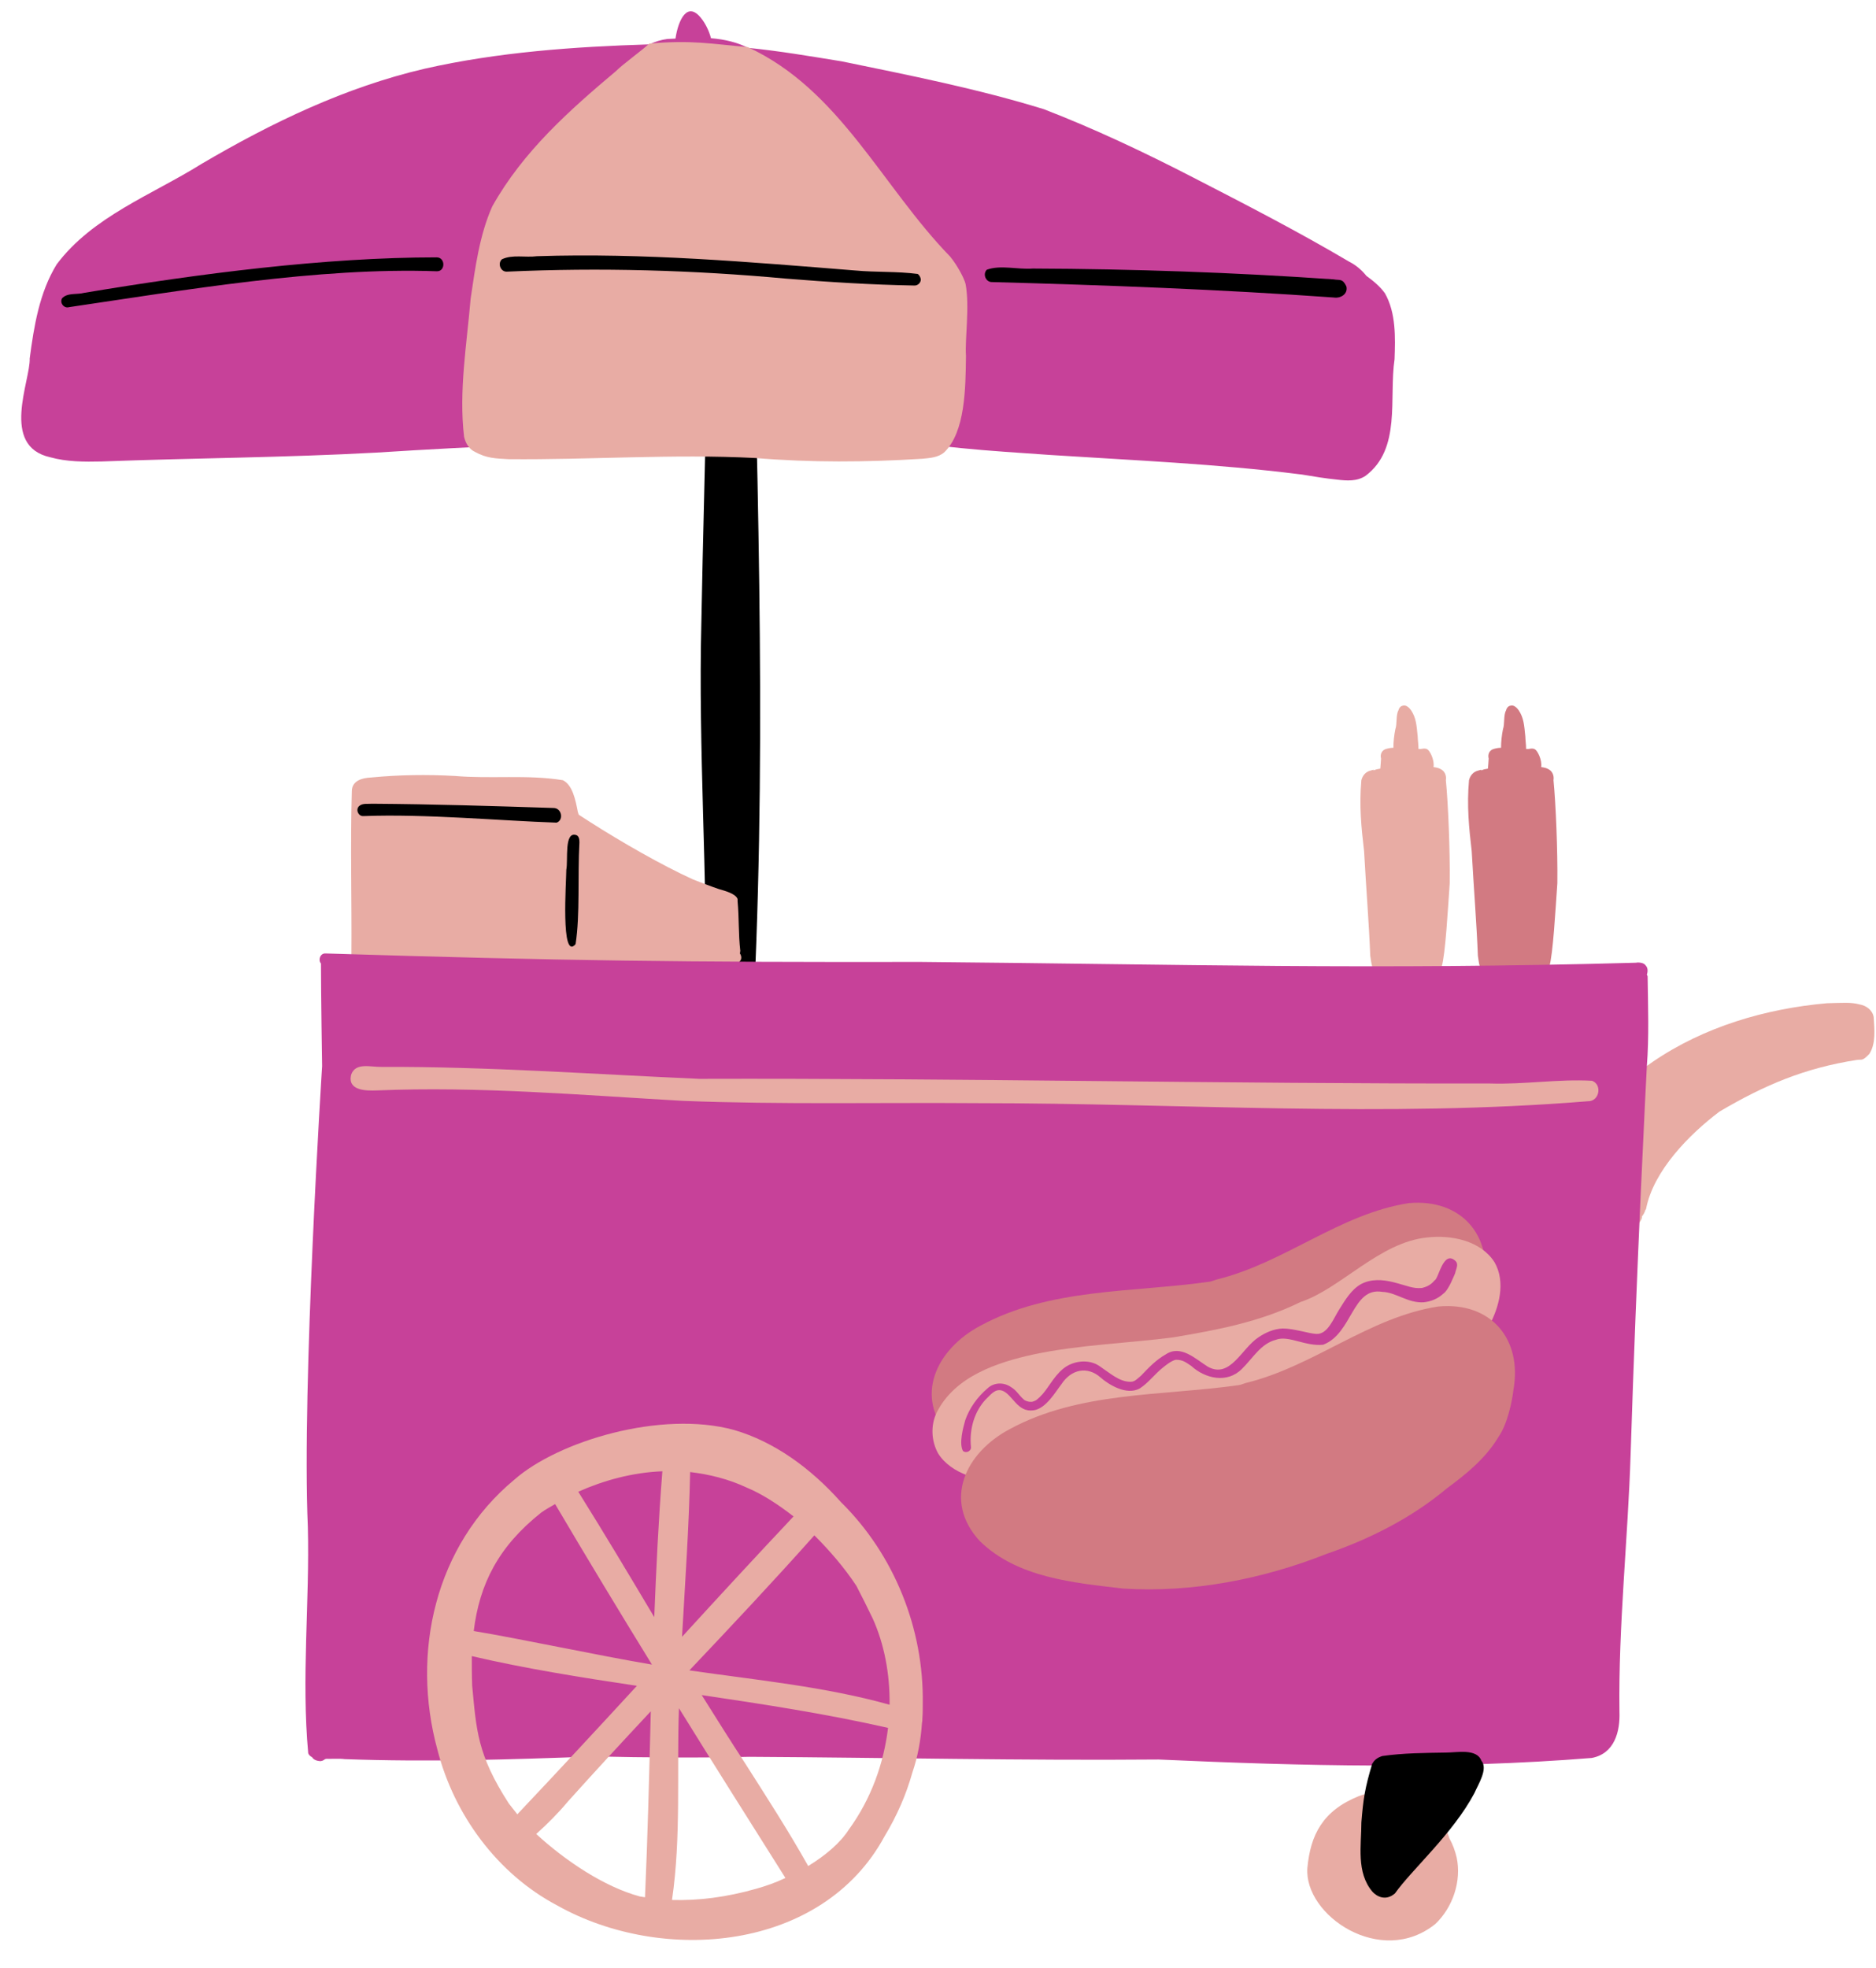
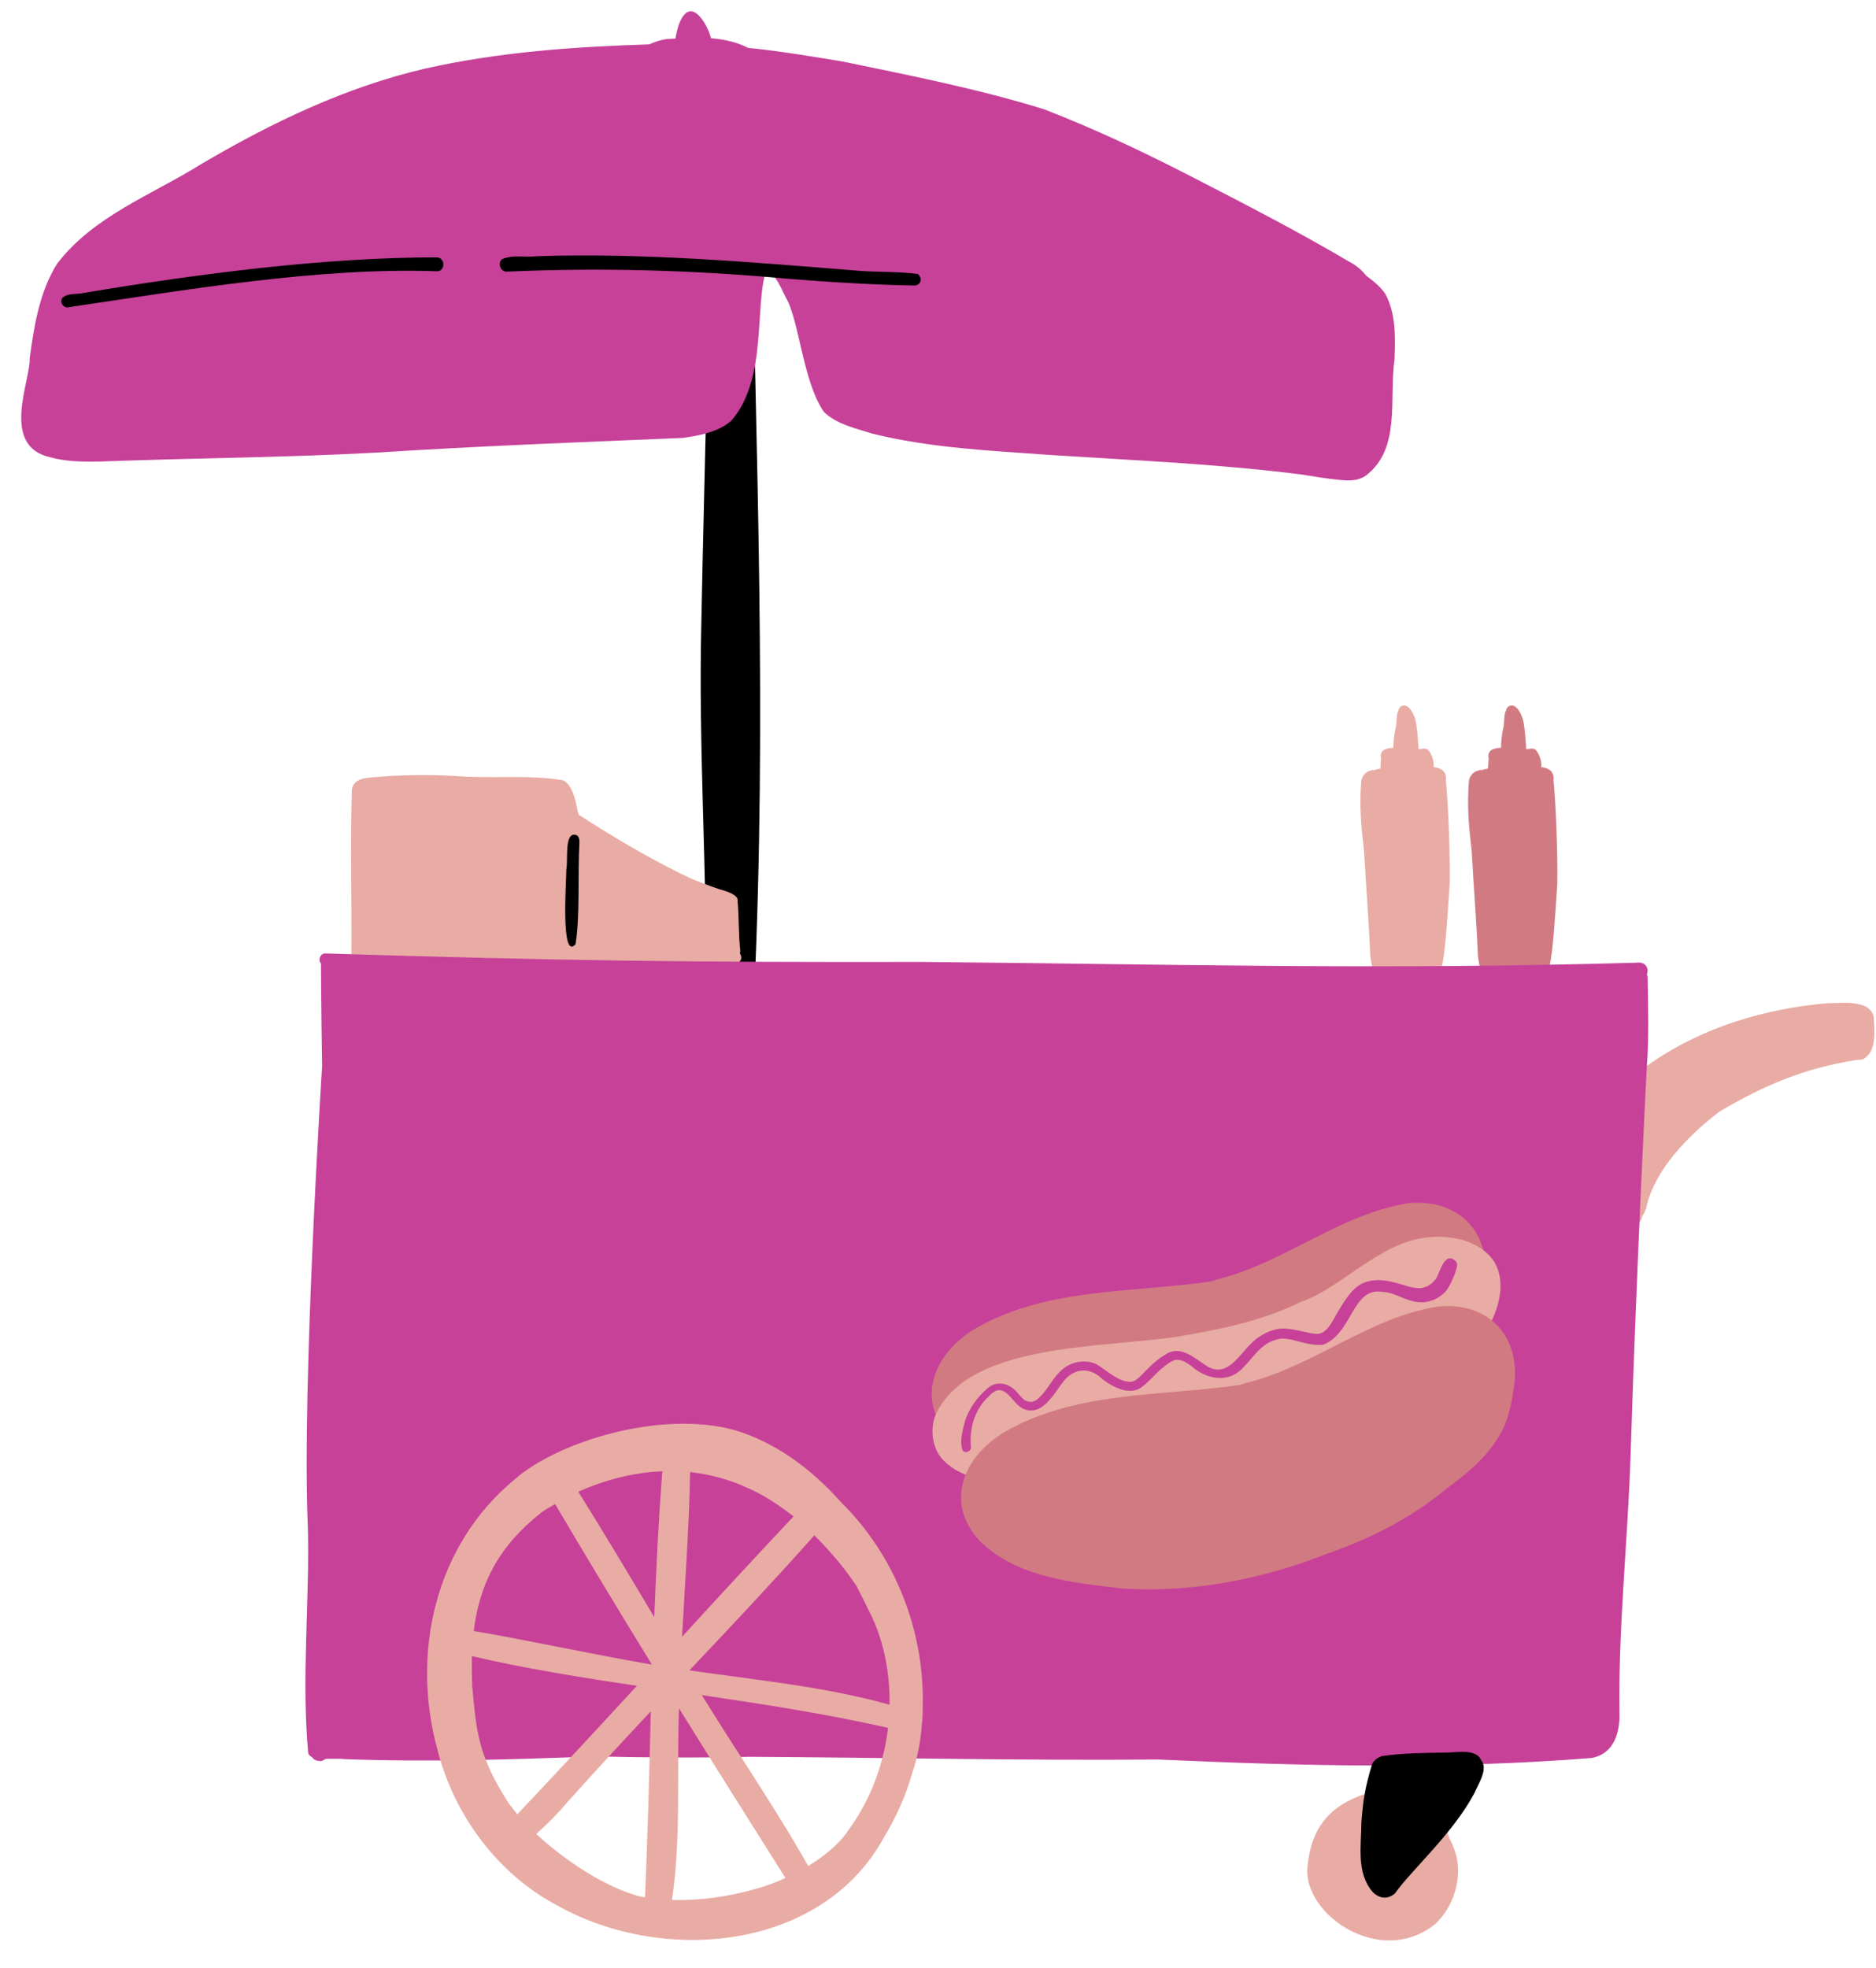
<svg xmlns="http://www.w3.org/2000/svg" fill="#000000" height="510" preserveAspectRatio="xMidYMid meet" version="1" viewBox="-5.5 -2.8 486.3 510.0" width="486.3" zoomAndPan="magnify">
  <g>
    <g>
      <g id="change1_4">
        <path d="M480.2,260.8c-0.3-1.8-1.9-3-3.7-3.3c-2.3-0.6-4.2-0.4-8.4-0.3c-15.9,1.4-31.9,6.1-45.2,15.2 c-2.8,2-5.9,3.9-7.6,6.9c-1,2.6-0.8,5.6-1.2,8.3c-0.2,8.3-1.3,16.8,0.3,24.9c0.4,1.2,1.2,2.3,2.5,2.7c2,0.6,3.5-2.4,3.2-2.7 c0.4-0.5,0.8-1.2,0.9-1.7c0.1-0.1,0.2-0.2,0.2-0.3c1.9-9.9,11.2-19.3,19-25.2c11.7-6.9,22.1-11.3,35.6-13.4 c1.4-0.2,1.4,0.4,3.3-1.6C480.8,267.6,480.4,264,480.2,260.8z" fill="#e8aca4" />
      </g>
      <g id="change2_4">
        <path d="M189.1,42.3c-0.2-5.1-0.5-11.2-0.1-15.4c-0.1-1.3-1.7-1.8-2.7-1.1c-2.3-0.4-4.6-0.8-6.9-0.5 c-0.2,0.1-0.3,0.2-0.4,0.3c-0.6,0.1-1.1,0.4-1.1,1.2c1,44-0.8,88.1-1.6,132.1c-0.8,31.7,1.6,67.1,1.2,96.9 c-0.4,1.4-0.4,1.7-0.1,1.5c-1.1,2.1,1,4.6,3.4,4.4c1.7,0.1,5.1,0.3,6.6-0.7c0.6,0,1.1-0.1,1.4-0.3c1.9-1.4,0.9-3.2,1.2-5.9 C193.3,184.1,190.5,113.2,189.1,42.3z" fill="#000000" />
      </g>
      <g id="change3_1">
        <path d="M353.5,73.2c-1.3-1.8-3-3.2-4.8-4.5c-1.2-1.5-2.7-2.8-4.5-3.7c-13.2-7.8-26.8-14.8-40.4-21.8 c-12.6-6.5-25.5-12.6-38.7-17.7c-17.2-5.3-34.9-8.8-52.4-12.4c-8-1.3-16.2-2.7-24.3-3.5c-2.7-1.4-6-2.2-9.6-2.5 c-0.5-2-1.6-4-2.4-5c-3.7-4.9-6.1,0.3-6.8,5.1c-0.7,0-1.4,0.1-2.1,0.1c-1.6,0.2-3.2,0.7-4.7,1.4c-19.5,0.6-39.2,2-58.2,6.3 C84,19.8,64.9,29,46.7,39.7c-12.8,8-28.2,13.6-37.5,26c-4.5,7.3-5.9,16.1-7,24.4c0.2,5.8-7.7,22.7,5.3,25.6 c4.3,1.2,8.9,1.2,13.3,1.1c23.7-0.9,47.5-1,71.2-2.3c26.5-1.7,53-2.7,79.4-3.8c4.4-0.6,9.2-1.5,12.6-4.4 c9.7-10.9,5.9-30.8,9.3-39.4c2.5,2.3,3,3.5,4.9,7.4c3.5,5.9,4.4,21.8,9.9,29.7c3.4,3.2,8.2,4.2,12.6,5.6c15,3.7,30.6,4.4,45.9,5.5 c21.6,1.4,43.2,2.3,64.7,5c0.3,0,0.6,0.1,0.8,0.1c3,0.5,6,1,9,1.3c2.5,0.3,5.2,0.5,7.4-1c9.3-7,6-20.1,7.5-30.2 C356.2,84.7,356.4,78.3,353.5,73.2z" fill="#c74199" />
      </g>
      <g fill="#e8aca4" id="change1_1">
-         <path d="M244.8,70.8c-0.4-1.6-2.2-4.9-4-7.1c-17.7-18.2-28.6-43.3-52.5-54.3c-9.3-0.8-14.4-1.9-25.5-0.9 c-1.8,1.7-6.8,5.3-8.6,7.1c-12,10.1-24.1,20.8-32.1,35.1c-3.3,7.4-4.4,15.8-5.6,23.9c-1,11.8-3.1,24-1.7,35.8 c0.4,1.7,1.3,3.2,2.8,3.9c3.1,1.7,5.3,1.7,8.7,1.9c21.3,0.2,42.7-1.4,64-0.3c14.4,1.2,28.8,1.1,43.2,0.2c2-0.2,4.2-0.3,5.8-1.7 c5.4-5.3,5.5-16.4,5.6-25C244.6,85,245.9,76.7,244.8,70.8z" />
        <path d="M232.9,112.2C233,112.2,233,112.2,232.9,112.2c0.1,0,0.2,0,0.3,0C233.1,112.2,233,112.2,232.9,112.2z" />
      </g>
      <g id="change2_5">
        <path d="M107.7,63.9c-29,0-61.5,4.2-91.4,9.2c-1.8,0.5-4.3-0.1-5.7,1.4c-0.7,1.2,0.5,2.7,1.8,2.3 c29.3-4.3,64.6-10.4,95.3-9.3C110,67.6,110,63.9,107.7,63.9z" fill="#000000" />
      </g>
      <g id="change2_6">
        <path d="M232.4,68.2c-5.3-0.7-10.8-0.4-16.2-0.9c-27.5-2.2-54.9-4.6-82.5-3.7c-3,0.4-6.4-0.5-9.1,0.8 c-1.2,1.1-0.3,3.3,1.3,3.2c24.1-1.1,48.3-0.4,72.3,1.8c11.1,0.9,22.2,1.6,33.4,1.8c0.8,0,1.6-0.7,1.6-1.6 C233.1,69,232.8,68.5,232.4,68.2z" fill="#000000" />
      </g>
      <g>
        <g id="change1_2">
          <path d="M369.3,199.4c0.2-1.2-0.3-2.4-1.4-2.9c-0.3-0.2-1-0.4-1.8-0.5c0.3-1.9-1-4.3-1.6-4.6 c-0.5-0.3-1.1-0.2-1.5-0.1h0c0.1,0,0,0,0.1-0.1c0,0-0.1,0-0.1,0.1c-0.3,0-0.6,0-0.8,0c0-1.2-0.2-2.4-0.2-3.2 c-0.3-3-0.4-4.8-1.7-6.8c-0.5-0.7-1.3-1.5-2.2-1.2c-0.6,0.1-1,0.7-1.1,1.2c-0.7,1.3-0.3,3.5-0.8,4.9c-0.3,1.5-0.5,3.2-0.5,4.8 c-0.6,0-1.2,0.1-1.9,0.3c-1.1,0.3-1.6,1.4-1.3,2.5c-0.1,1.2-0.1,1.8-0.2,2.6c-0.6,0.1-1.2,0.2-1.8,0.5c0.3-0.2,0.2-0.3-0.7,0 c-1.3,0.3-2.1,1.3-2.4,2.5c-0.6,6.6,0,12.4,0.7,18.4c0.5,9.1,1.3,19.2,1.6,27.1c0.3,1.7,0.3,4,2.1,4.8c3.9,1.1,9.8,0.4,12.9,0.7 c2.2,0.2,2.8-0.7,3.5-2.6c1-3.4,1.6-14.7,2.1-21.7C370.4,217.6,369.9,205.5,369.3,199.4z" fill="#e8aca4" />
        </g>
        <g id="change4_1">
          <path d="M397.2,199.4c0.2-1.2-0.3-2.4-1.4-2.9c-0.3-0.2-1-0.4-1.8-0.5c0.3-1.9-1-4.3-1.6-4.6 c-0.5-0.3-1.1-0.2-1.5-0.1h0c0.1,0,0,0,0.1-0.1c0,0-0.1,0-0.1,0.1c-0.3,0-0.6,0-0.8,0c0-1.2-0.2-2.4-0.2-3.2 c-0.3-3-0.4-4.8-1.7-6.8c-0.5-0.7-1.3-1.5-2.2-1.2c-0.6,0.1-1,0.7-1.1,1.2c-0.7,1.3-0.3,3.5-0.8,4.9c-0.3,1.5-0.5,3.2-0.5,4.8 c-0.6,0-1.2,0.1-1.9,0.3c-1.1,0.3-1.6,1.4-1.3,2.5c-0.1,1.2-0.1,1.8-0.2,2.6c-0.6,0.1-1.2,0.2-1.8,0.5c0.3-0.2,0.2-0.3-0.7,0 c-1.3,0.3-2.1,1.3-2.4,2.5c-0.6,6.6,0,12.4,0.7,18.4c0.5,9.1,1.3,19.2,1.6,27.1c0.3,1.7,0.3,4,2.1,4.8c3.9,1.1,9.8,0.4,12.9,0.7 c2.2,0.2,2.8-0.7,3.5-2.6c1-3.4,1.6-14.7,2.1-21.7C398.3,217.6,397.8,205.5,397.2,199.4z" fill="#d27a82" />
        </g>
      </g>
      <g id="change2_7">
-         <path d="M340.2,69.6c-26-1.8-52-2.7-78-2.8c-3.9,0.3-8.3-1-11.9,0.3c-1.1,1.1-0.3,3.2,1.3,3.2 c29.6,0.8,59.1,1.9,88.6,4c1.8,0.3,3.8-0.9,3.3-2.9C342.5,69.3,341.8,69.9,340.2,69.6z" fill="#000000" />
-       </g>
+         </g>
      <g id="change1_5">
        <path d="M186.3,244.3c0-0.2,0.1-0.4,0.1-0.7c-0.5-4.2-0.3-8.6-0.7-12.8c0-0.1,0-0.2,0-0.4c0,0,0-0.1,0-0.1 c0,0,0,0,0-0.1c-0.5-1.4-3.2-2.1-4.9-2.6c-1.8-0.6-6-2.2-6.7-2.5c-8.1-3.7-18.4-9.6-26.7-14.9c-0.8-0.5-2.8-1.8-2.8-1.8 c0,0,0-0.1-0.1-0.1c-0.1-0.2-0.1-0.5-0.2-0.6c-0.6-3.2-1.4-7.1-3.9-8.3c-9.2-1.5-18.7-0.3-28-1.1c-7.2-0.4-14.5-0.3-21.7,0.4 c-2.3,0.1-5,0.8-5,3.6c-0.4,14.1,0,28.1-0.1,42.2c-0.3,1.5,0.4,2.6,1.4,3.1c0.2,0.2,0.5,0.4,0.8,0.5c31,0.5,62.2,1.1,93.2-0.8 c1.6-0.1,3.6,0.5,4.9-0.7c-0.1,0.2,0,0.2,0.4-0.3c0,0,0,0,0,0c0,0,0,0,0,0c0,0,0,0,0.1-0.1C186.8,245.6,186.7,244.9,186.3,244.3z" fill="#e8aca4" />
      </g>
      <g id="change3_2">
        <path d="M77.7,246.9c-0.8-0.9-0.2-2.7,1.2-2.6c61.3,1.9,93,2.3,154.3,2.2c68,0.6,117.5,2.1,185.5,0.2 c-0.4,0,1.6-0.3,2.3,0.6c0.7,0.7,0.7,1.6,0.4,2.5c0.1,0.2,0.2,0.3,0.2,0.5c0.1,7.7,0.4,15.5-0.2,23.2c-0.1,1.8-2.7,52.3-4.2,100.4 c-0.7,22.3-3.2,44.6-2.9,66.9c0.2,5.2-1.3,10.9-7.2,12c-37.3,3-74.8,2.1-112.3,0.4c-35.4,0.3-70.7-0.5-106.1-0.7 c-13.3,0.3-26.7,0.2-40-0.1c-21.6,0.8-43.2,1.5-64.9,0.7c-1.1-0.2-4.4,0-4.7-0.1c-0.3,0.2-0.3,0.2-0.2,0c-0.5,0.4-1,0.7-1.6,0.6 c-1-0.1-1.6-0.5-1.9-1c-0.4-0.2-0.8-0.5-1-1c-1.8-19.5,0.4-39.2-0.1-58.7c-1.6-36.6,3.7-119.4,3.7-119.4S77.7,254.7,77.7,246.9z" fill="#c74199" />
      </g>
      <g>
        <g>
          <g id="change1_3">
            <path d="M346.7,462.7c9.2-3.5,20.7,1.5,23.5,10.9c0.9,1.6,1.5,3.3,1.9,5c1.3,6.1-1,12.9-5.5,17.2 c-14.1,11.4-34.1-2.2-33.2-14.5C334.2,472.8,337.3,466.5,346.7,462.7z" fill="#e8aca4" />
          </g>
          <g id="change2_1">
            <path d="M347.4,469.5c0.5-6.2,0.9-8.8,2.8-15.2c0.1-0.2,0.3-0.3,0.4-0.4c-0.3,0.2-0.4,0.3,0.1-0.3 c0.7-0.8,1.3-1,2.1-1.3c5.6-0.8,10.9-0.8,16.6-0.9c2.8,0,7.9-1.1,9.1,2.1c1.8,2.1-0.8,6.1-1.8,8.4c-5.5,10.4-16.2,19.8-20.6,26 c-2.3,2-4.6,0.9-5.8-0.4C346,482.5,347.4,475.4,347.4,469.5z" fill="#000000" />
          </g>
        </g>
      </g>
      <g id="change1_6">
-         <path d="M85.5,275.8c1.1-3.4,5.2-2,7.9-2.1c27.5-0.1,54.9,1.9,82.4,3.1c68.3-0.2,136.6,1.3,204.9,1.2 c8.8,0.3,17.8-1.2,26.5-0.7c2.7,1,1.9,5.4-1.1,5.3c-52.5,4.3-105.3,0.5-157.9,0.5c-25.6-0.2-51.2,0.4-76.7-0.6 c-26.4-1.5-52.9-3.8-79.3-2.7C89.4,279.9,84.6,279.9,85.5,275.8z" fill="#e8aca4" />
-       </g>
+         </g>
      <g>
        <g id="change4_2">
          <path d="M359.7,309c-18,2.8-32.2,15.5-49.8,19.8c-0.5,0.2-1,0.3-1.5,0.5c-0.2,0-0.4,0.1-0.6,0.1 c-19.8,2.8-41.2,1.6-59.2,11.4c-11.3,6-17.5,18.4-7.7,29c9.7,9.5,24.3,10.8,37.2,12.3c17.9,1.1,36-2.4,52.7-9 c11.3-3.9,22-9.3,31.2-17c5-3.7,10-7.7,13.4-13.4c2.3-3.3,3.5-9.3,3.8-12C381.6,317.5,373.4,307.8,359.7,309z" fill="#d27a82" />
        </g>
        <g id="change1_8">
          <path d="M381.9,324.3c-3.6-5.6-11.2-7.1-17.4-6.4c-12.4,1.2-22.5,13.3-32.8,16.7c-10.8,5.3-21.9,7.3-33.1,9.2 c-11.5,1.5-24.3,1.9-36.1,4.4c-9.6,2.1-20.5,5.7-25.2,15.1c-1.6,3.3-1.4,7.4,0.4,10.6c1.7,2.7,4.5,4.5,7.4,5.6 c14.9,5.9,31.4,3.6,46.9,2c30.3-4,71.9-10.9,88.4-40.5C383.1,336.1,384.9,329.5,381.9,324.3z" fill="#e8aca4" />
        </g>
        <g id="change4_3">
          <path d="M367.3,335.8c-18,2.8-32.2,15.5-49.8,19.8c-0.5,0.2-1,0.3-1.5,0.5c-0.2,0-0.4,0.1-0.6,0.1 c-19.8,2.8-41.2,1.6-59.2,11.4c-11.3,6-17.5,18.4-7.7,29c9.7,9.5,24.3,10.8,37.2,12.3c17.9,1.1,36-2.4,52.7-9 c11.3-3.9,22-9.3,31.2-17c5-3.7,10-7.7,13.4-13.4c2.3-3.3,3.5-9.3,3.8-12C389.2,344.3,381,334.5,367.3,335.8z" fill="#d27a82" />
        </g>
        <g id="change3_3">
          <path d="M371.8,324c-3.2-3-4.4,4.7-5.4,5c-1.2,1.5-2.6,1.8-3.3,2c-2.4,0.2-3.5-0.5-7.4-1.5c-2.8-0.7-5.8-0.9-8.4,0.5 c-2.5,1.4-4.1,4.1-5.6,6.5c-1.5,2.3-3,6.6-6,6.4c-2-0.1-5.7-1.4-8.7-1.4c-2.3,0.1-4.4,1-6.3,2.3c-4.4,2.9-7.3,10.8-13.1,7.6 c-3.2-2-7-5.8-10.9-3.2c-2.5,1.4-4.5,3.5-6.4,5.5c-1.2,1-1.7,1.7-3,1.6c-2.7-0.1-4.9-2.1-7.7-4c-2.8-2-7-1.5-9.6,0.7 c-2.6,2.2-3.9,5.3-5.9,7.2c-0.7,0.6-0.9,1-2.1,1.3c0,0,0,0,0,0c-0.1,0-0.2,0-0.4,0c-0.7,0-1.6-0.4-1.7-0.6 c-1.2-1-1.9-2.4-3.3-3.2c-1.8-1.3-4.4-1.3-6.1,0.3c-2.6,2.2-4.7,5.1-5.8,8.3c-0.6,2.1-1.6,6-0.6,7.9c0.7,0.7,2.1,0.2,2.1-0.9 c-0.5-4.9,1-9.4,3.8-12.4c1.3-1.2,2.4-2.9,4.3-2.3c2.7,1,3.9,5.7,8.1,5.1c3.3-0.4,5.9-5.1,7.2-6.7c2.6-4,6.8-4.8,10.2-1.8 c1.9,1.7,6.7,4.8,10.2,2.8c2.3-1.5,3.9-3.8,6.1-5.5c1-0.8,2.2-1.7,3.2-1.9c1.8,0,2.5,0.6,4,1.6c3.6,3.3,9.3,4.6,13.1,0.8 c2.8-2.7,4.9-6.6,8.9-7.6c3.2-1.2,7.6,1.8,12.2,1.3c7.6-2.9,7.5-15,15.3-13.7c3.6,0.1,6.7,3,10.8,2.7c1.8-0.2,3.6-0.9,5-2.2 c1.5-1,2.9-5,3.1-5.3C371.9,326.1,372.7,324.9,371.8,324z" fill="#c74199" />
        </g>
      </g>
      <g id="change1_7">
        <path d="M127.8,380.7c11.3-10,38.1-18.1,57-12.9c10.3,3,19.8,9.8,27.7,18.7c13.8,13.6,21.5,32.8,21.2,52.2 c0,1.3,0,2.6-0.1,3.9c0,0.4,0,0.7-0.1,1.1c-0.3,4.5-1.1,8.8-2.5,12.9c-1.6,5.7-4,11.2-7.2,16.5c-16.1,29.8-57.5,33.3-84.9,17.9 c-15.5-8.2-26.7-23.5-31-40.3C101,425.5,107.3,397.7,127.8,380.7z M117.3,419.9c12.1,2,32,6.3,46.2,8.7 c-8.5-13.8-16.9-27.7-25.1-41.6c-1.2,0.7-2.5,1.4-3.6,2.2C123.7,398,118.8,407.7,117.3,419.9z M144.4,383.8 c6.7,10.7,13.2,21.6,19.7,32.5c0.5-12.6,1.1-25.2,2.1-37.8C158.4,378.8,150.9,380.9,144.4,383.8z M188,382.7 c-4.7-2.2-9.6-3.4-14.6-4c-0.3,14.2-1.3,28.5-2.1,42.7c9.6-10.5,19.2-20.9,28.9-31.2C196.1,387,191.9,384.3,188,382.7z M220.7,416.6c-1.4-2.9-2.8-5.7-4.2-8.4c-3.1-4.7-6.9-9.1-10.9-13.1c-10.6,11.9-21.5,23.5-32.4,35c17.3,2.5,35.1,4.2,51.9,8.9 C225.2,431,223.7,423.2,220.7,416.6z M214.5,471.4c5.9-8.1,9.1-17.3,10.2-26.4c-15.8-3.6-32.1-6.1-48.3-8.5 c3.7,5.9,7.4,11.8,11.2,17.6c5.6,8.8,11.3,17.6,16.4,26.7C208.6,478,212.4,474.7,214.5,471.4z M190.5,486.7 c2.5-0.7,5.1-1.6,7.6-2.8c-9.2-14.6-18.5-29.3-27.6-44c-0.6,16.6,0.6,33.3-1.8,49.7C175.5,489.8,182.8,488.9,190.5,486.7z M160.4,488.7c0.4,0.1,0.9,0.1,1.3,0.2c0.7-16,1.1-32.1,1.5-48.2c-7.2,7.7-14.4,15.5-21.5,23.4c-2.5,3-5.3,5.8-8.2,8.4 C141,479.4,151.1,486.2,160.4,488.7z M116.9,434.1c1.1,11.5,1.3,17.8,9.5,30.5c0.7,0.9,1.4,1.8,2.2,2.8c10.4-11,20.7-22.1,31-33.3 c-14.7-2.2-29.1-4.5-42.8-7.7C116.8,428.8,116.8,431.4,116.9,434.1z" fill="#e8aca4" />
      </g>
    </g>
    <g id="change2_2">
-       <path d="M138,206.6c-15.6-0.5-31.3-1-47-1.1c-1.1,0.1-2.5-0.2-3.4,0.6c-1,0.9-0.2,2.7,1.1,2.6 c16.3-0.6,35.3,1.2,50.1,1.7C140.7,209.7,140.1,206.6,138,206.6z" fill="#000000" />
-     </g>
+       </g>
    <g id="change2_3">
      <path d="M143.8,213.6c-3.1-0.9-2,6.5-2.5,9c0,2.9-1.5,23.8,2.4,19.3c1.2-7.8,0.5-17.4,1-26.4 C144.7,214.8,144.6,213.8,143.8,213.6z" fill="#000000" />
    </g>
  </g>
</svg>